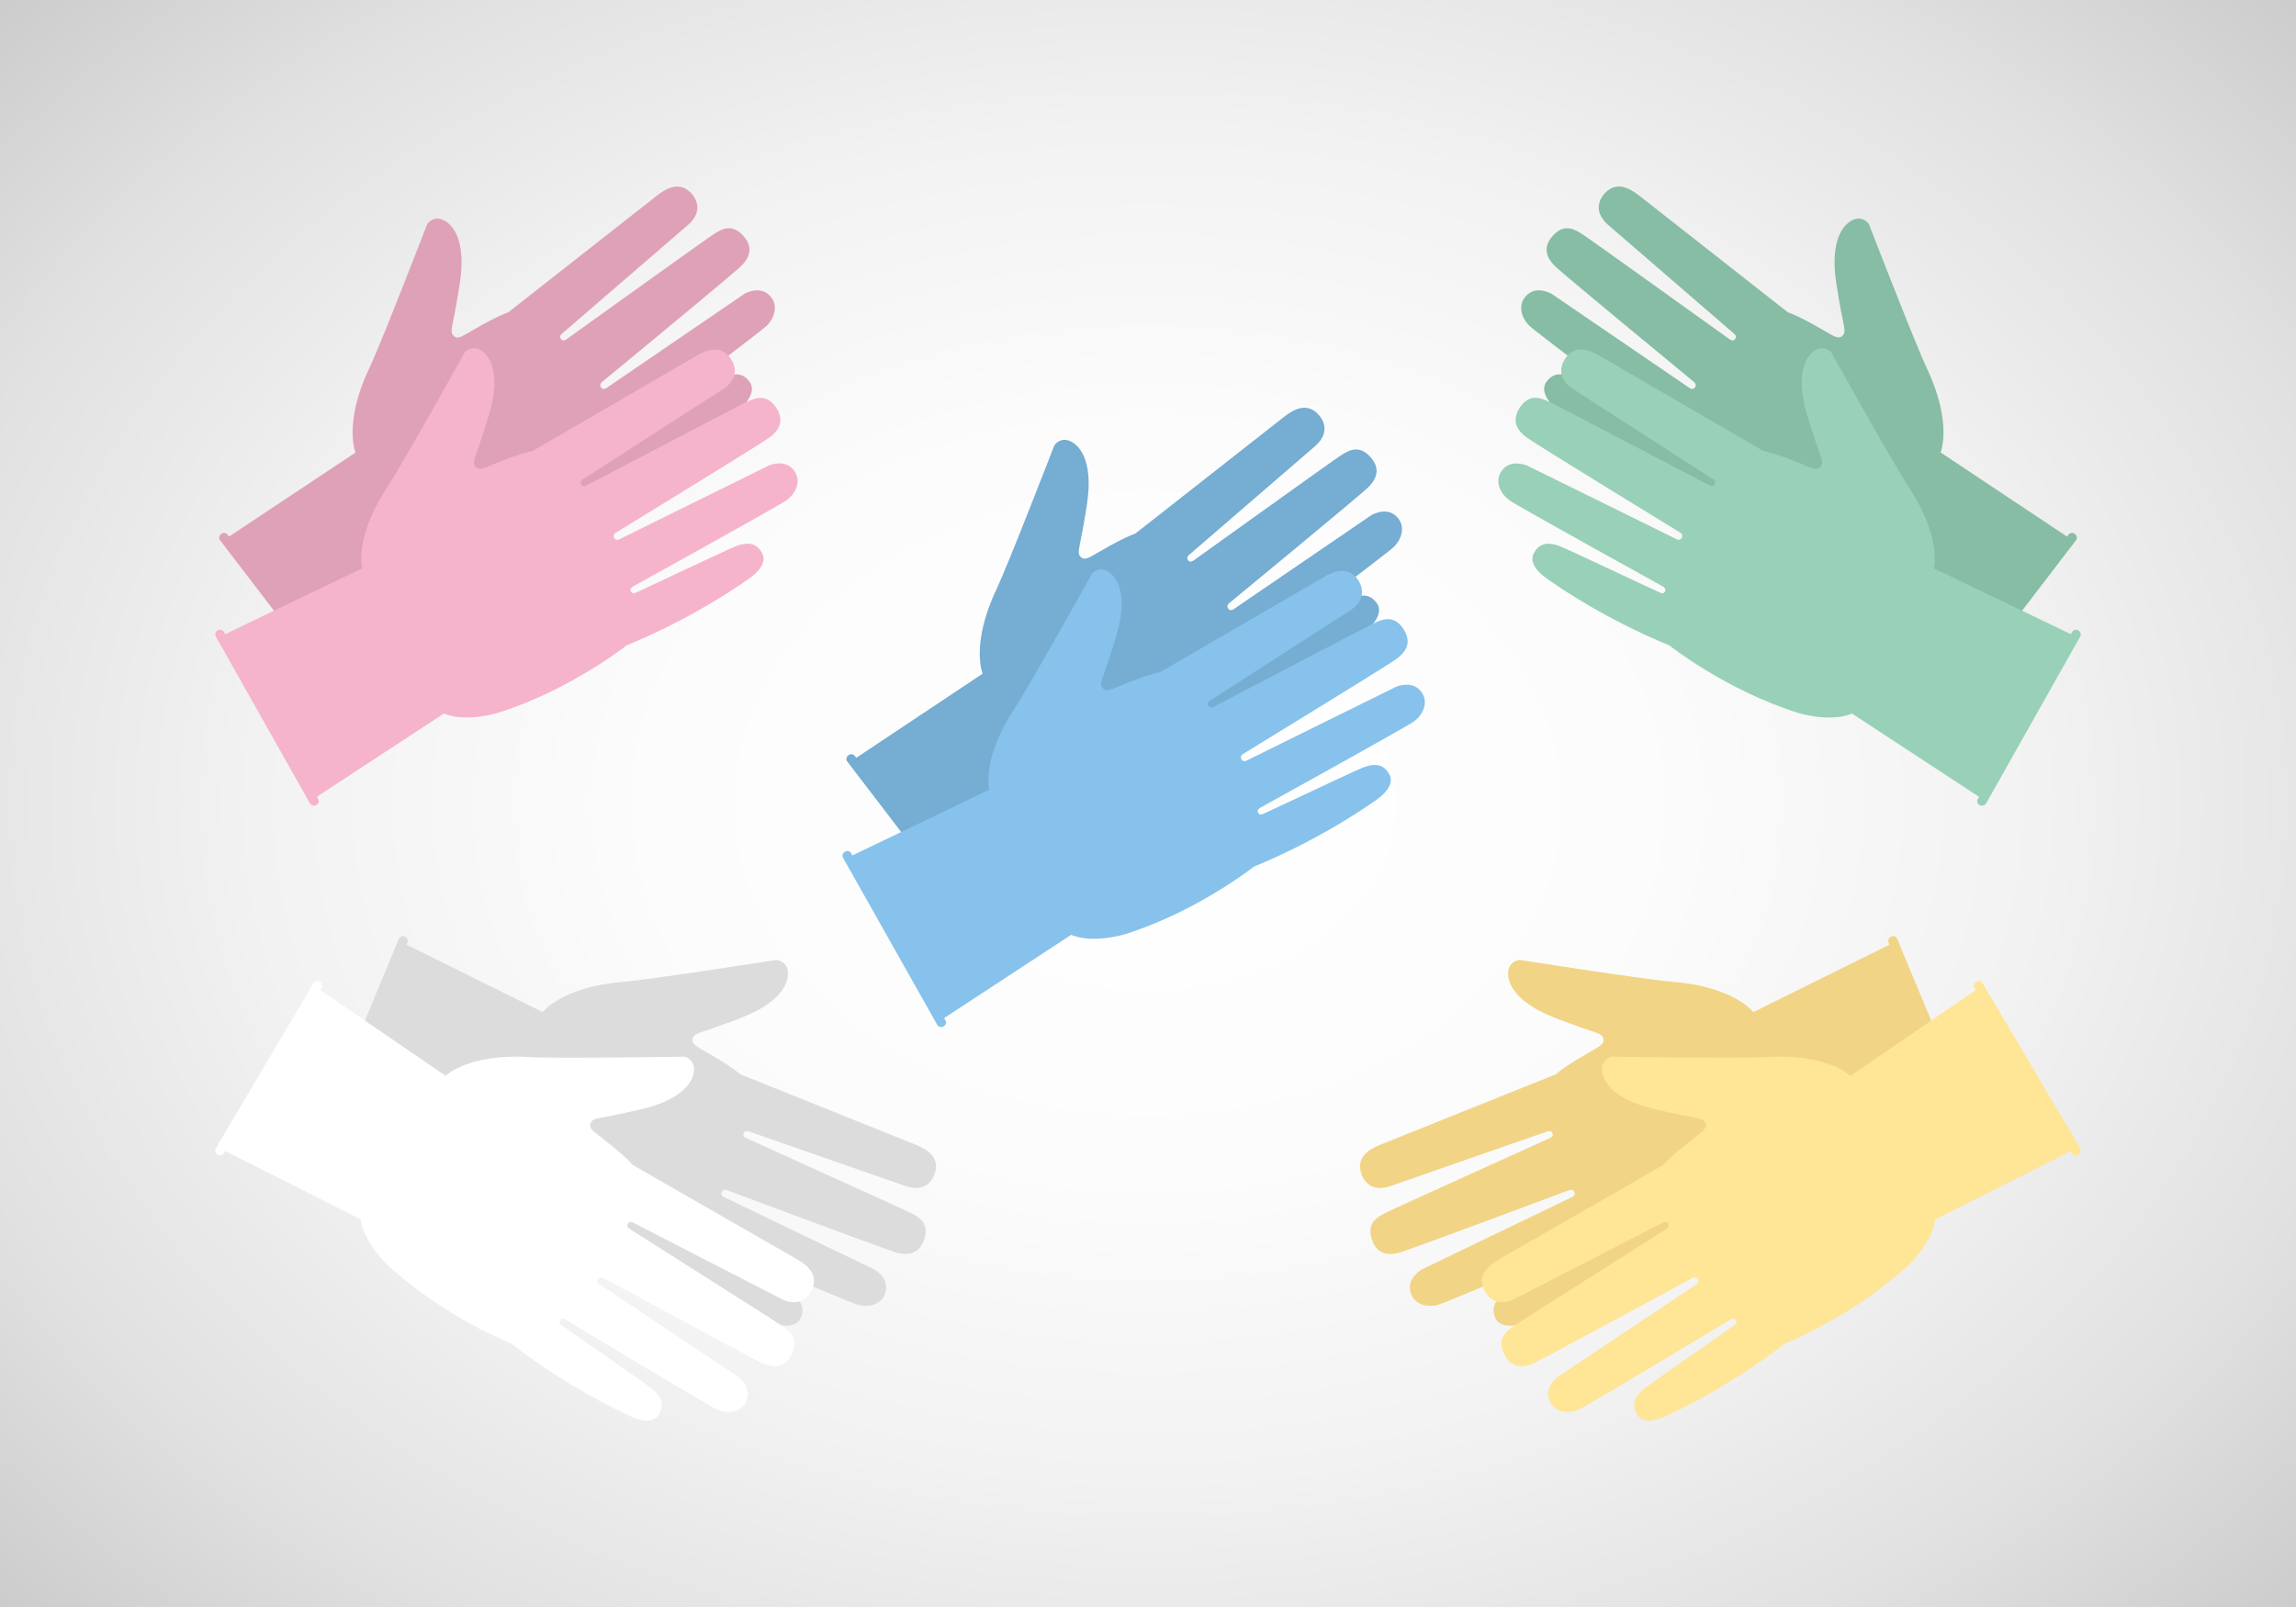
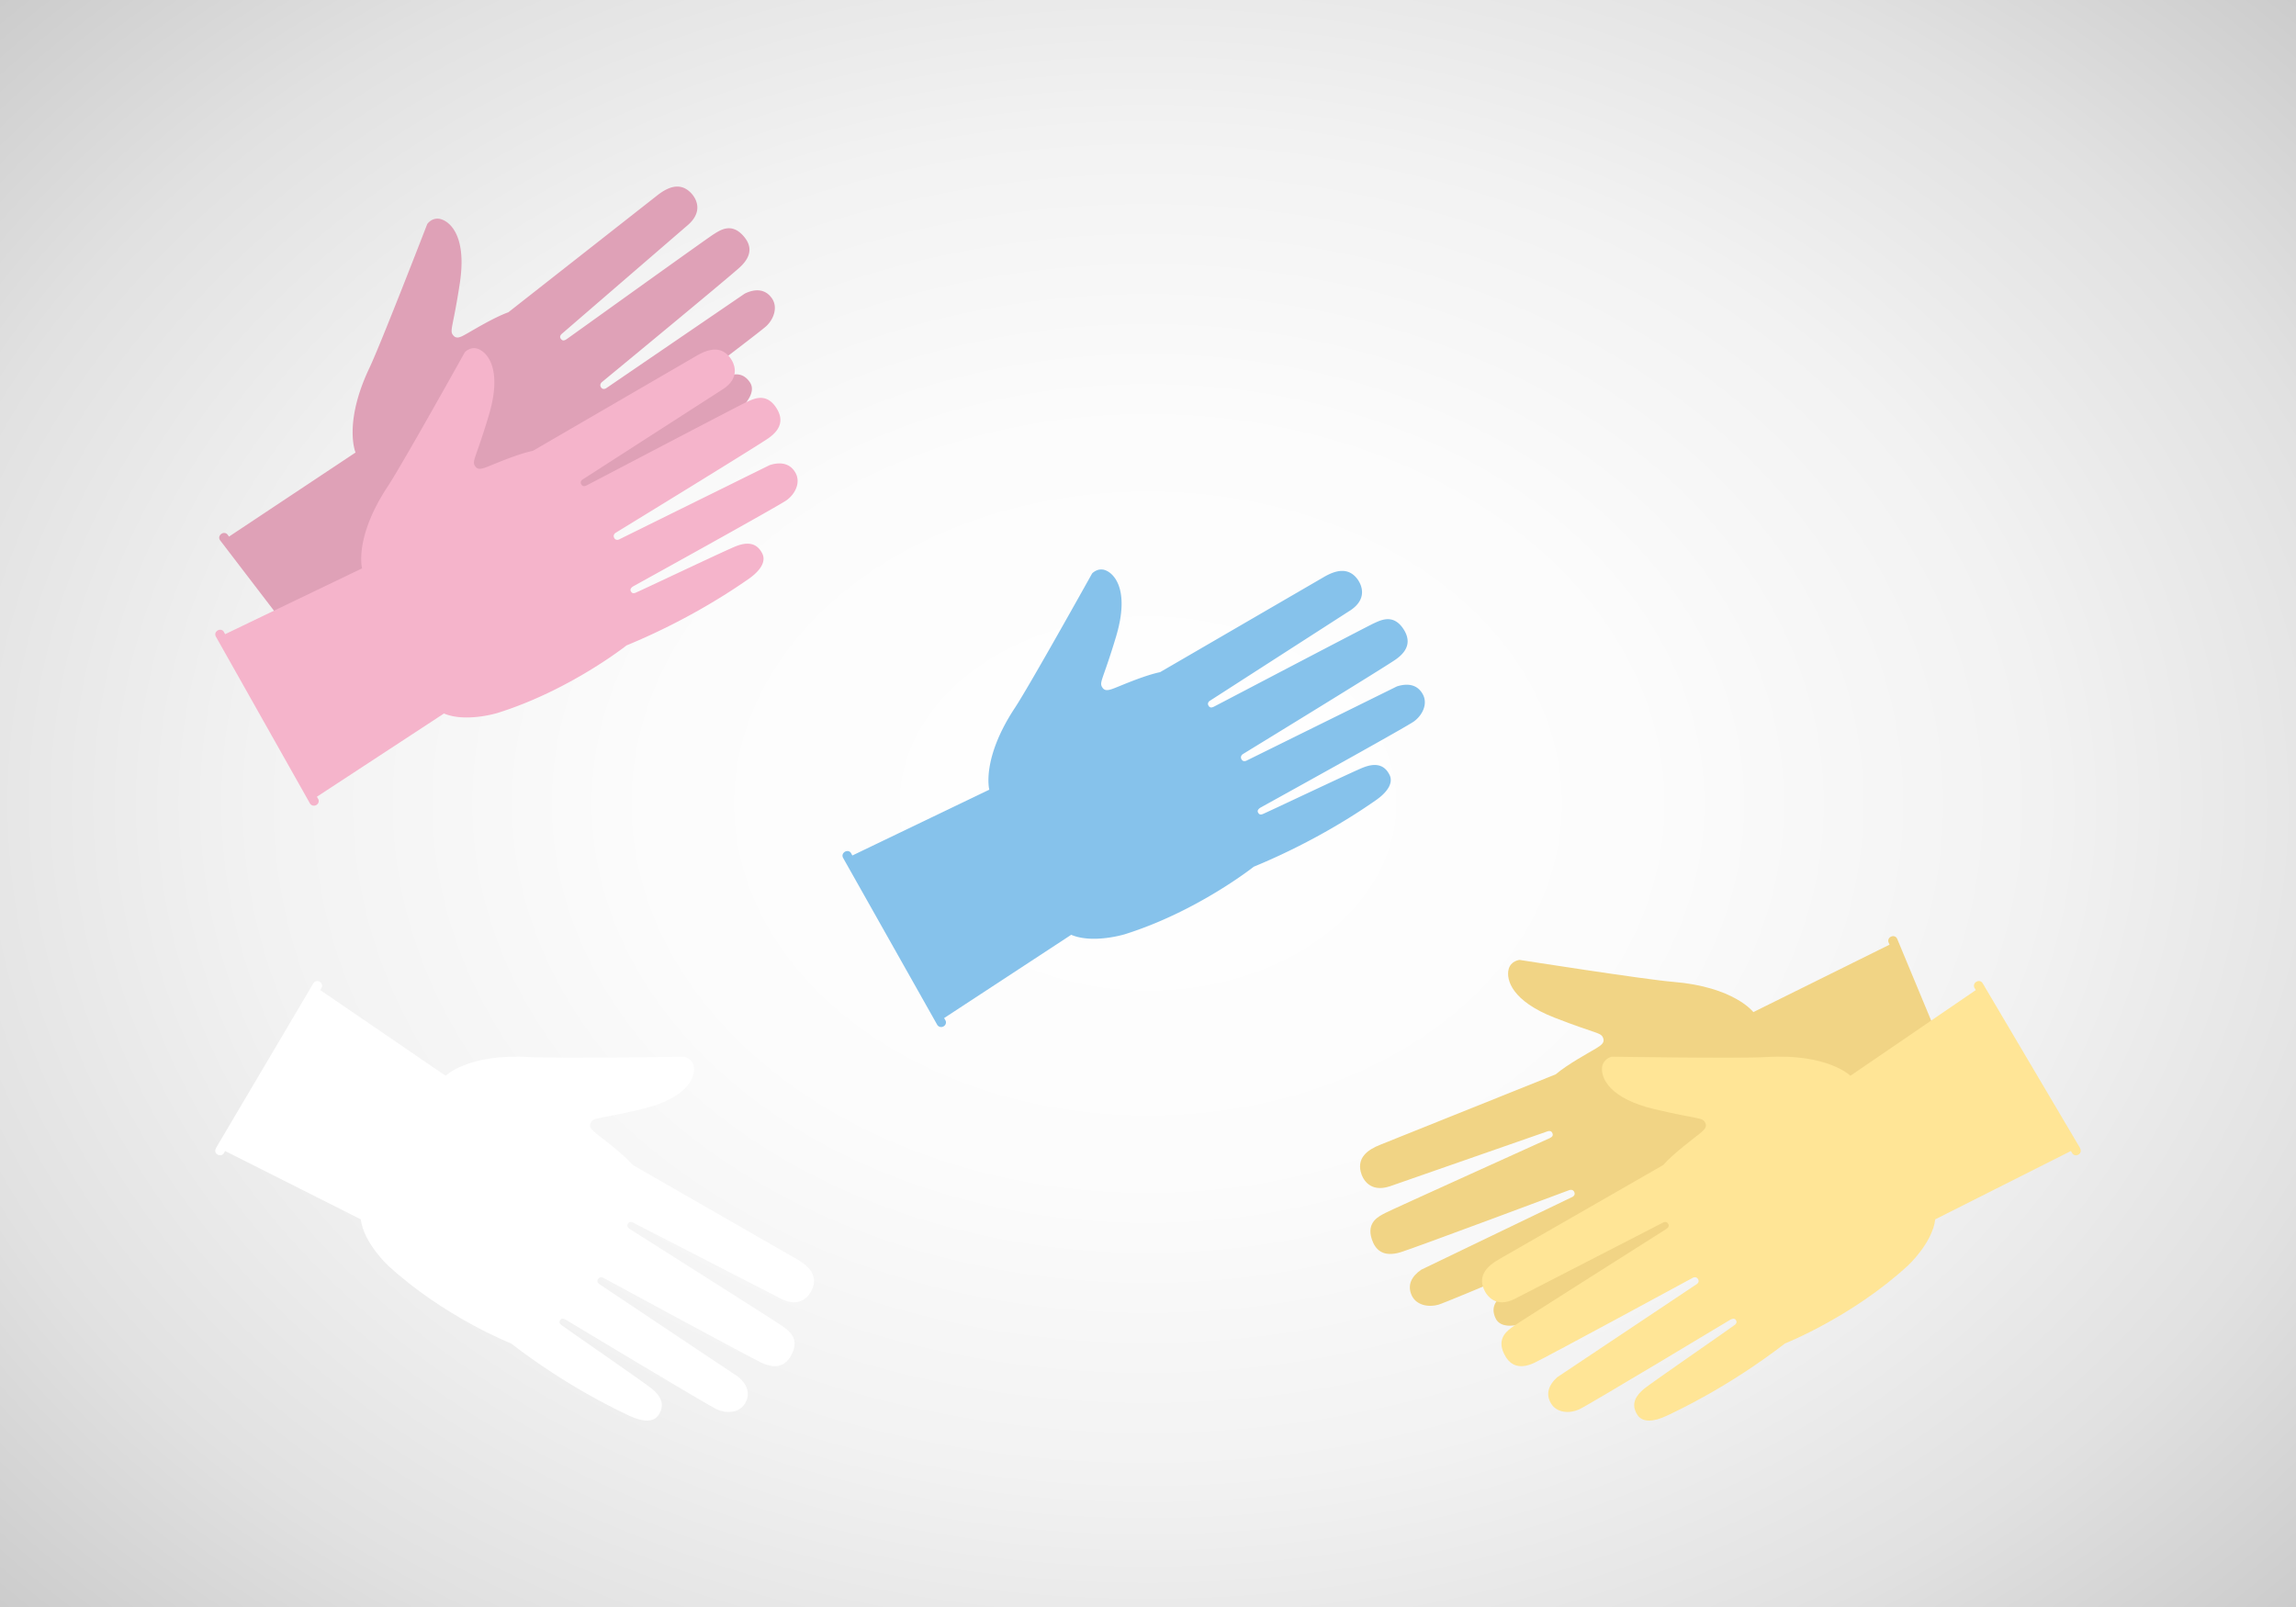
<svg xmlns="http://www.w3.org/2000/svg" viewBox="0 0 453.54 317.48">
  <rect x="0" y="0" width="453.54" height="317.48" fill="#333333" stroke="none" />
  <radialGradient id="A" cx="226.772" cy="158.74" r="309.469" gradientTransform="matrix(1 0 0 0.754 0 39.048)" gradientUnits="userSpaceOnUse">
    <stop offset="0" stop-color="#fff" />
    <stop offset=".317" stop-color="#fcfcfc" />
    <stop offset=".571" stop-color="#f2f2f2" />
    <stop offset=".803" stop-color="#e1e1e1" />
    <stop offset="1" stop-color="#ccc" />
  </radialGradient>
-   <path fill="url(#A)" d="M0 0h453.54v317.48H0z" />
-   <path fill="#dcdcdc" d="M64.28 220.38l14.5-34.88c.22-.53.75-.66 1.2-.47s.7.7.52 1.13l-.2.47 26.9 13.32s3.78-5 15.9-5.98c5.36-.43 30.27-4.33 30.27-4.33s1.76.15 2.18 1.87c.5 2.06-.64 6.25-9.1 9.55-8.45 3.3-9.17 2.85-9.6 4.07-.3.9.42 1.38 1.5 2.04 1.16.7 5.5 3.04 7.9 5.08l34.64 13.9c2.7 1.06 4.5 2.64 3.88 5.3-.38 1.6-1.88 4.17-5.72 2.93l-31.26-10.9s-.66-.24-.9.4c-.18.46.02.72.55.98.55.27 31.2 14.1 32.44 14.76 1.24.65 3.8 1.78 2.7 5.17-.68 2.1-2.2 3.66-5.7 2.6-2.7-.82-33.34-12.28-33.34-12.28s-.7-.26-.98.42c-.27.63.38.93.38.93l29.86 14.38c1.98 1.35 2.78 3.08 1.9 5.05s-3.33 2.44-5.3 1.86-31.92-13.33-31.92-13.33-.92-.45-1.2.14c-.23.5-.01.72.28.92.5.34 18 9.08 19.55 10.02 1.66 1.02 3.17 2.54 2 4.96-.77 1.62-2.98 1.8-5.7.94-2.35-.74-12.85-3.93-25.1-10.9 0 0-13.86-3.34-26.22-11.88 0 0-5.36-3.75-6.57-8.27l-28.42-9.65-.2.46c-.2.46-.72.64-1.18.45-.47-.2-.72-.68-.48-1.24z" />
+   <path fill="url(#A)" d="M0 0h453.54v317.48H0" />
  <path fill="#fff" d="M42.68 226.78l19.22-32.52c.3-.5.84-.55 1.26-.3.43.25.6.78.36 1.2l-.26.44 24.77 16.93s4.44-4.43 16.58-3.7c5.37.32 30.58-.07 30.58-.07s1.72.4 1.9 2.16c.2 2.1-1.5 6.1-10.33 8.2s-9.48 1.55-10.06 2.7c-.44.85.23 1.43 1.22 2.23 1.06.86 5.02 3.78 7.1 6.12l32.37 18.58c2.52 1.42 4.1 3.25 3.1 5.8-.6 1.54-2.44 3.87-6.07 2.1l-29.44-15.15s-.62-.33-.95.27c-.24.43-.1.72.4 1.05.5.34 28.93 18.3 30.07 19.13s3.5 2.3 1.95 5.5c-.97 2-2.7 3.32-6 1.78-2.56-1.2-31.3-16.8-31.3-16.8s-.65-.36-1.03.28c-.35.6.25.97.25.97l27.57 18.4c1.78 1.6 2.33 3.44 1.18 5.26s-3.64 1.95-5.5 1.1-29.75-17.65-29.75-17.65-.84-.58-1.2-.03c-.3.47-.1.72.15.95.46.4 16.57 11.5 17.96 12.65 1.5 1.24 2.78 2.95 1.3 5.2-1 1.5-3.2 1.36-5.78.13-2.23-1.06-12.18-5.68-23.35-14.28 0 0-13.26-5.23-24.32-15.42 0 0-4.8-4.46-5.36-9.1l-26.8-13.5s-.08.13-.25.43c-.25.43-.8.54-1.24.28-.43-.24-.62-.75-.3-1.28z" />
  <path fill="#dfa1b7" d="M66.45 136.77l-22.95-30c-.35-.45-.2-.98.2-1.28.4-.3.95-.26 1.24.12l.3.4L70.23 89.4S67.78 83.6 73 72.63c2.3-4.86 11.4-28.38 11.4-28.38s1-1.45 2.7-.95c2.03.6 5.1 3.67 3.73 12.65-1.36 8.97-2.1 9.37-1.27 10.34.63.72 1.4.33 2.52-.3 1.2-.66 5.4-3.24 8.34-4.3l29.36-23.05c2.27-1.8 4.54-2.57 6.53-.7 1.2 1.13 2.67 3.72-.32 6.42L110.92 66s-.54.46-.1.98c.3.38.63.35 1.13.01s27.8-19.96 29-20.7 3.44-2.4 5.83.25c1.5 1.65 2.07 3.74-.6 6.23-2.06 1.93-27.3 22.73-27.3 22.73s-.57.47-.13 1.06c.4.55 1 .13 1 .13L147.12 58c2.16-1.04 4.06-.87 5.32.88s.45 4.1-1.04 5.52c-1.5 1.42-27.5 20.97-27.5 20.97s-.85.57-.47 1.1c.33.46.62.37.94.2.55-.27 16.87-11.05 18.45-11.9 1.7-.93 3.78-1.48 5.3.74 1.02 1.48.06 3.48-2.04 5.4-1.82 1.67-9.83 9.16-22 16.3 0 0-9.82 10.33-23.4 16.77 0 0-5.93 2.77-10.45 1.56l-22.56 19.8.3.4c.3.4.2.95-.2 1.25a.92.92 0 0 1-1.33-.22z" />
  <path fill="#f5b4cb" d="M61.2 158.68l-18.55-32.9c-.28-.5-.06-1 .37-1.24s.98-.13 1.2.3l.25.45 27.05-13s-1.62-6.06 5.08-16.2c2.96-4.5 15.23-26.52 15.23-26.52s1.2-1.3 2.8-.56c1.93.88 4.53 4.35 1.93 13.04-2.6 8.7-3.4 8.98-2.7 10.06.52.8 1.35.52 2.54.06 1.27-.5 5.78-2.46 8.86-3.1l32.28-18.75c2.5-1.48 4.85-1.92 6.57.2 1.04 1.3 2.13 4.05-1.2 6.3l-27.84 17.92s-.6.38-.24.96c.26.42.58.43 1.1.17.55-.27 30.32-15.9 31.6-16.47s3.74-1.9 5.74 1.06c1.24 1.84 1.53 4-1.46 6.1-2.3 1.62-30.2 18.7-30.2 18.7s-.63.38-.27 1.03c.33.6.97.27.97.27l29.72-14.67c2.28-.73 4.14-.3 5.15 1.6 1 1.9-.13 4.13-1.8 5.33s-30.16 16.94-30.16 16.94-.92.44-.62 1.02c.26.5.56.45.9.34.58-.2 18.24-8.6 19.93-9.23 1.83-.7 3.95-.94 5.15 1.47.8 1.6-.42 3.45-2.78 5.07-2.03 1.4-11 7.7-24.04 13.08 0 0-11.16 8.86-25.5 13.35 0 0-6.26 1.92-10.56.1L62.6 157.4a18.24 18.24 0 0 0 .25.44c.25.44.06.97-.37 1.2-.45.25-.98.15-1.3-.38z" />
-   <path fill="#87bca5" d="M387.1 136.77l22.95-30c.35-.45.2-.98-.2-1.28-.4-.3-.95-.26-1.24.12l-.3.4-24.98-16.63s2.45-5.78-2.77-16.76c-2.3-4.86-11.4-28.38-11.4-28.38s-1-1.45-2.7-.95c-2.03.6-5.1 3.67-3.73 12.65s2.1 9.37 1.27 10.34c-.63.72-1.4.33-2.52-.3-1.2-.66-5.4-3.24-8.34-4.3l-29.36-23.05c-2.27-1.8-4.54-2.57-6.53-.7-1.2 1.13-2.67 3.72.32 6.42L342.63 66s.54.46.1.98c-.3.38-.63.35-1.13.01s-27.8-19.96-29-20.7-3.44-2.4-5.83.25c-1.5 1.65-2.07 3.74.6 6.23 2.06 1.93 27.3 22.73 27.3 22.73s.57.47.13 1.06c-.4.55-1 .13-1 .13L306.43 58c-2.16-1.04-4.06-.87-5.32.88s-.45 4.1 1.04 5.52c1.5 1.42 27.5 20.97 27.5 20.97s.85.57.47 1.1c-.33.46-.62.37-.94.2-.55-.27-16.87-11.05-18.45-11.9-1.7-.93-3.78-1.48-5.3.74-1.02 1.48-.06 3.48 2.04 5.4 1.82 1.67 9.83 9.16 22 16.3 0 0 9.82 10.33 23.4 16.77 0 0 5.93 2.77 10.45 1.56l22.56 19.8-.3.4c-.3.4-.2.95.2 1.25.4.3.95.27 1.33-.22z" />
-   <path fill="#99d0b8" d="M392.35 158.68l18.55-32.9c.28-.5.06-1-.37-1.24s-.98-.13-1.2.3l-.25.45-27.05-13s1.62-6.06-5.08-16.2c-2.96-4.5-15.23-26.52-15.23-26.52s-1.2-1.3-2.8-.56c-1.93.88-4.53 4.35-1.93 13.04 2.6 8.7 3.4 8.98 2.7 10.06-.52.8-1.35.52-2.54.06-1.27-.5-5.78-2.46-8.86-3.1L316 70.3c-2.5-1.48-4.85-1.92-6.57.2-1.04 1.3-2.13 4.05 1.2 6.3l27.84 17.92s.6.38.24.96c-.26.42-.58.43-1.1.17-.55-.27-30.32-15.9-31.6-16.47s-3.74-1.9-5.74 1.06c-1.24 1.84-1.53 4 1.46 6.1 2.3 1.62 30.2 18.7 30.2 18.7s.63.38.27 1.03c-.33.6-.97.27-.97.27L301.5 91.9c-2.28-.73-4.14-.3-5.15 1.6-1 1.9.13 4.13 1.8 5.33s30.16 16.94 30.16 16.94.92.44.62 1.02c-.26.5-.56.45-.9.34-.58-.2-18.24-8.6-19.93-9.23-1.83-.7-3.95-.94-5.15 1.47-.8 1.6.42 3.45 2.78 5.07 2.03 1.4 11 7.7 24.04 13.08 0 0 11.16 8.86 25.5 13.35 0 0 6.26 1.92 10.56.1l25.1 16.45s-.07.13-.25.44c-.25.44-.06.97.37 1.2.45.24 1 .14 1.3-.4z" />
-   <path fill="#75add3" d="M190.34 180.48l-22.95-30c-.35-.45-.2-.98.2-1.28.4-.3.95-.26 1.24.12l.3.4 24.98-16.63s-2.45-5.78 2.77-16.76c2.3-4.86 11.4-28.38 11.4-28.38s1-1.45 2.7-.95c2.03.6 5.1 3.67 3.73 12.65s-2.1 9.37-1.27 10.34c.63.72 1.4.33 2.52-.3 1.2-.66 5.4-3.24 8.34-4.3l29.36-23.05c2.27-1.8 4.54-2.57 6.53-.7 1.2 1.13 2.67 3.72-.32 6.42L234.8 109.7s-.54.46-.1.98c.3.38.63.35 1.13.01s27.8-19.96 29-20.7 3.44-2.4 5.83.25c1.5 1.65 2.07 3.74-.6 6.23-2.06 1.93-27.3 22.73-27.3 22.73s-.57.47-.13 1.06c.4.55 1 .13 1 .13L271 101.7c2.16-1.04 4.06-.87 5.32.88s.45 4.1-1.04 5.52c-1.5 1.42-27.5 20.97-27.5 20.97s-.85.57-.47 1.1c.33.46.62.37.94.2.55-.27 16.87-11.05 18.45-11.9 1.7-.93 3.78-1.48 5.3.74 1.02 1.48.06 3.48-2.04 5.4-1.82 1.67-9.83 9.16-22 16.3 0 0-9.82 10.33-23.4 16.77 0 0-5.93 2.77-10.45 1.56l-22.56 19.8.3.4c.3.4.2.95-.2 1.25-.4.3-.95.27-1.33-.22z" />
  <path fill="#86c2eb" d="M185.1 202.4l-18.55-32.9c-.28-.5-.06-1 .37-1.24s.98-.13 1.2.3l.25.45 27.05-13s-1.62-6.06 5.08-16.2c2.96-4.5 15.23-26.52 15.23-26.52s1.2-1.3 2.8-.56c1.93.88 4.53 4.35 1.93 13.04s-3.4 8.98-2.7 10.06c.52.8 1.35.52 2.54.06 1.27-.5 5.78-2.46 8.86-3.1l32.28-18.75c2.5-1.48 4.85-1.92 6.57.2 1.04 1.3 2.13 4.05-1.2 6.3l-27.84 17.92s-.6.38-.24.96c.26.42.58.43 1.1.17.55-.27 30.32-15.9 31.6-16.47s3.74-1.9 5.74 1.06c1.24 1.84 1.53 4-1.46 6.1-2.3 1.62-30.2 18.7-30.2 18.7s-.63.38-.27 1.03c.33.6.97.27.97.27l29.72-14.67c2.28-.73 4.14-.3 5.15 1.6 1 1.9-.13 4.13-1.8 5.33s-30.16 16.94-30.16 16.94-.92.44-.62 1.02c.26.5.56.45.9.34.58-.2 18.24-8.6 19.93-9.23 1.83-.7 3.95-.94 5.15 1.47.8 1.6-.42 3.45-2.78 5.07-2.03 1.4-11 7.7-24.04 13.08 0 0-11.16 8.86-25.5 13.35 0 0-6.26 1.92-10.56.1l-25.1 16.45a18.24 18.24 0 0 0 .25.44c.25.44.06.97-.37 1.2a.91.91 0 0 1-1.29-.39z" />
  <path fill="#f1d485" d="M389.27 220.38l-14.5-34.88c-.22-.53-.75-.66-1.2-.47s-.7.7-.52 1.13l.2.47-26.9 13.32s-3.78-5-15.9-5.98c-5.36-.43-30.27-4.33-30.27-4.33s-1.76.15-2.18 1.87c-.5 2.06.64 6.25 9.1 9.55 8.45 3.3 9.17 2.85 9.6 4.07.3.9-.42 1.38-1.5 2.04-1.16.7-5.5 3.04-7.9 5.08l-34.64 13.9c-2.7 1.06-4.5 2.64-3.88 5.3.38 1.6 1.88 4.17 5.72 2.93l31.26-10.9s.66-.24.9.4c.18.46-.02.72-.55.98-.55.27-31.2 14.1-32.44 14.76-1.24.65-3.8 1.78-2.7 5.17.68 2.1 2.2 3.66 5.7 2.6 2.7-.82 33.34-12.28 33.34-12.28s.7-.26.98.42c.27.63-.38.93-.38.93l-29.86 14.38c-1.98 1.35-2.78 3.08-1.9 5.05s3.33 2.44 5.3 1.86 31.92-13.33 31.92-13.33.92-.45 1.2.14c.23.5.01.72-.28.92-.5.34-18 9.08-19.55 10.02-1.66 1.02-3.17 2.54-2 4.96.77 1.62 2.98 1.8 5.7.94 2.35-.74 12.85-3.93 25.1-10.9 0 0 13.86-3.34 26.23-11.88 0 0 5.36-3.75 6.57-8.27l28.42-9.65.2.46c.2.46.72.64 1.18.45.45-.2.7-.68.47-1.24z" />
  <path fill="#ffe596" d="M410.87 226.78l-19.22-32.52c-.3-.5-.84-.55-1.26-.3-.43.25-.6.78-.36 1.2l.26.44-24.77 16.93s-4.44-4.43-16.58-3.7c-5.37.32-30.58-.07-30.58-.07s-1.72.4-1.9 2.16c-.2 2.1 1.5 6.1 10.33 8.2s9.48 1.55 10.06 2.7c.44.85-.23 1.43-1.22 2.23-1.06.86-5.02 3.78-7.1 6.12l-32.37 18.58c-2.52 1.42-4.1 3.25-3.1 5.8.6 1.54 2.44 3.87 6.07 2.1l29.44-15.15s.62-.33.95.27c.24.43.1.72-.4 1.05-.5.34-28.93 18.3-30.07 19.13s-3.5 2.3-1.95 5.5c.97 2 2.7 3.32 6 1.78 2.56-1.2 31.3-16.8 31.3-16.8s.65-.36 1.03.28c.35.6-.25.97-.25.97l-27.57 18.4c-1.78 1.6-2.33 3.44-1.18 5.26s3.64 1.95 5.5 1.1 29.75-17.65 29.75-17.65.84-.58 1.2-.03c.3.47.1.72-.15.95-.46.4-16.57 11.5-17.96 12.65-1.5 1.24-2.78 2.95-1.3 5.2 1 1.5 3.2 1.36 5.78.13 2.23-1.06 12.18-5.68 23.35-14.28 0 0 13.26-5.23 24.32-15.42 0 0 4.8-4.46 5.36-9.1l26.8-13.5s.08.13.25.43c.25.43.8.54 1.24.28.42-.24.6-.75.3-1.28z" />
</svg>